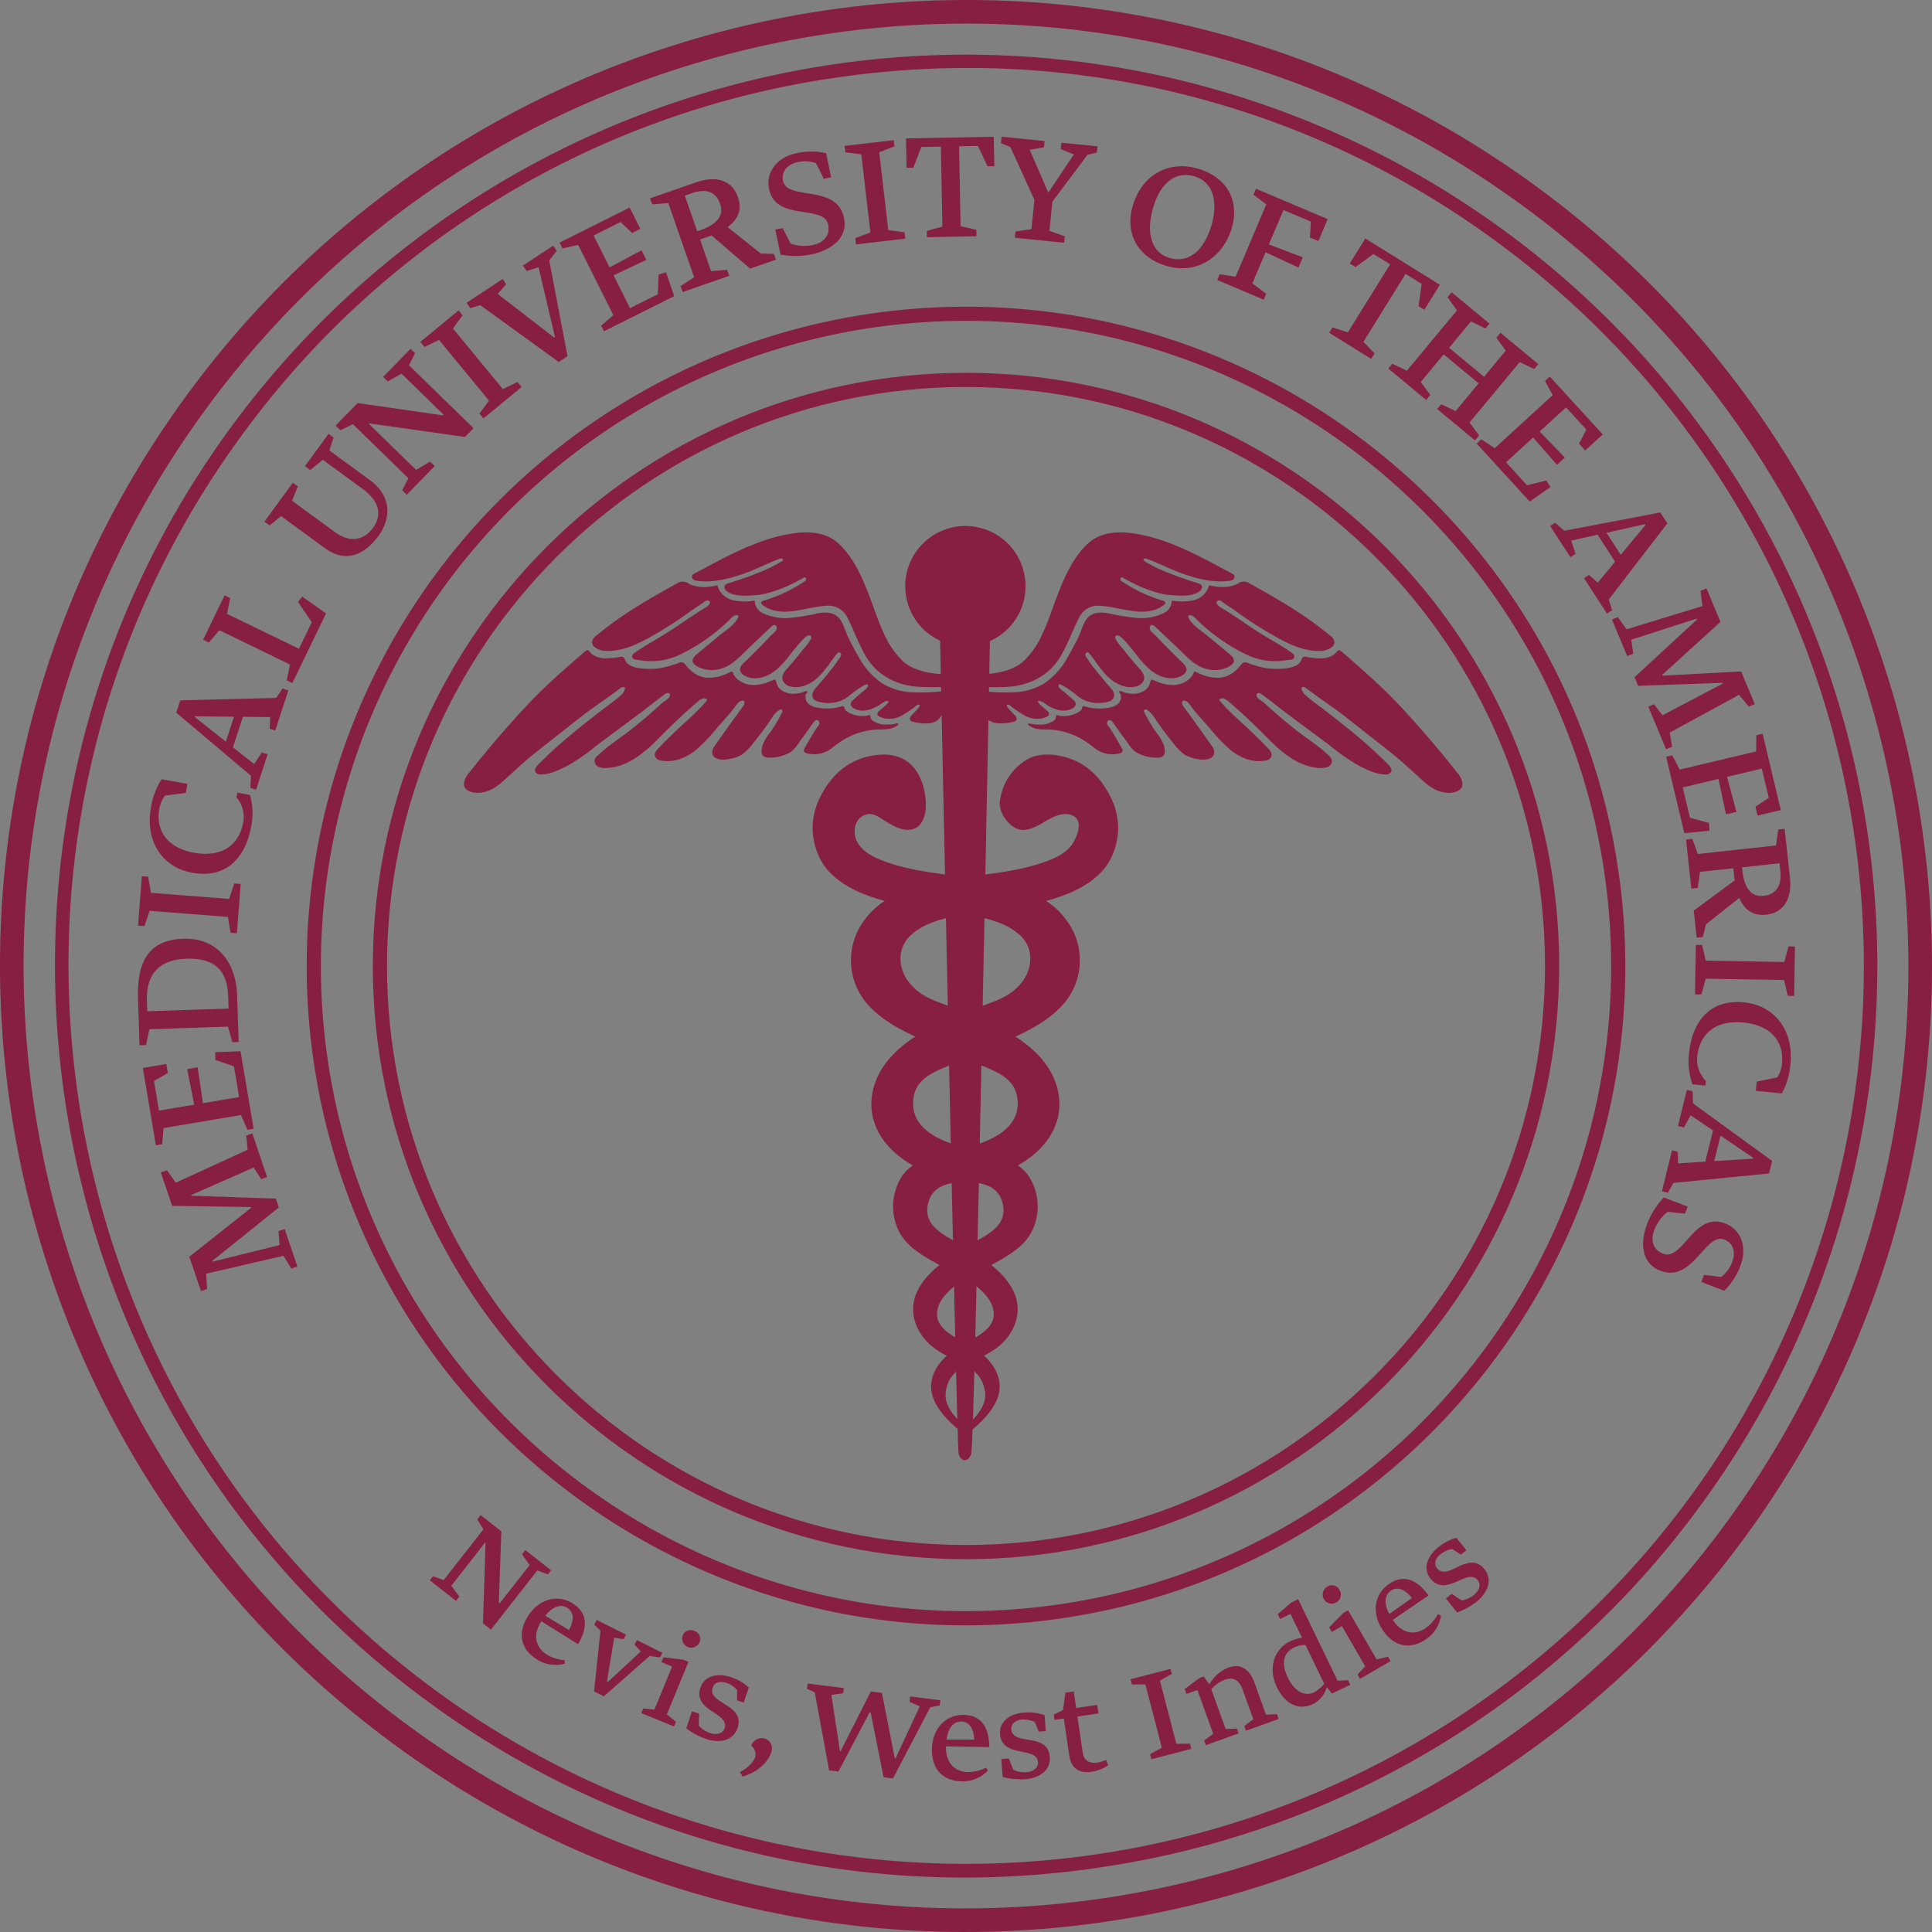
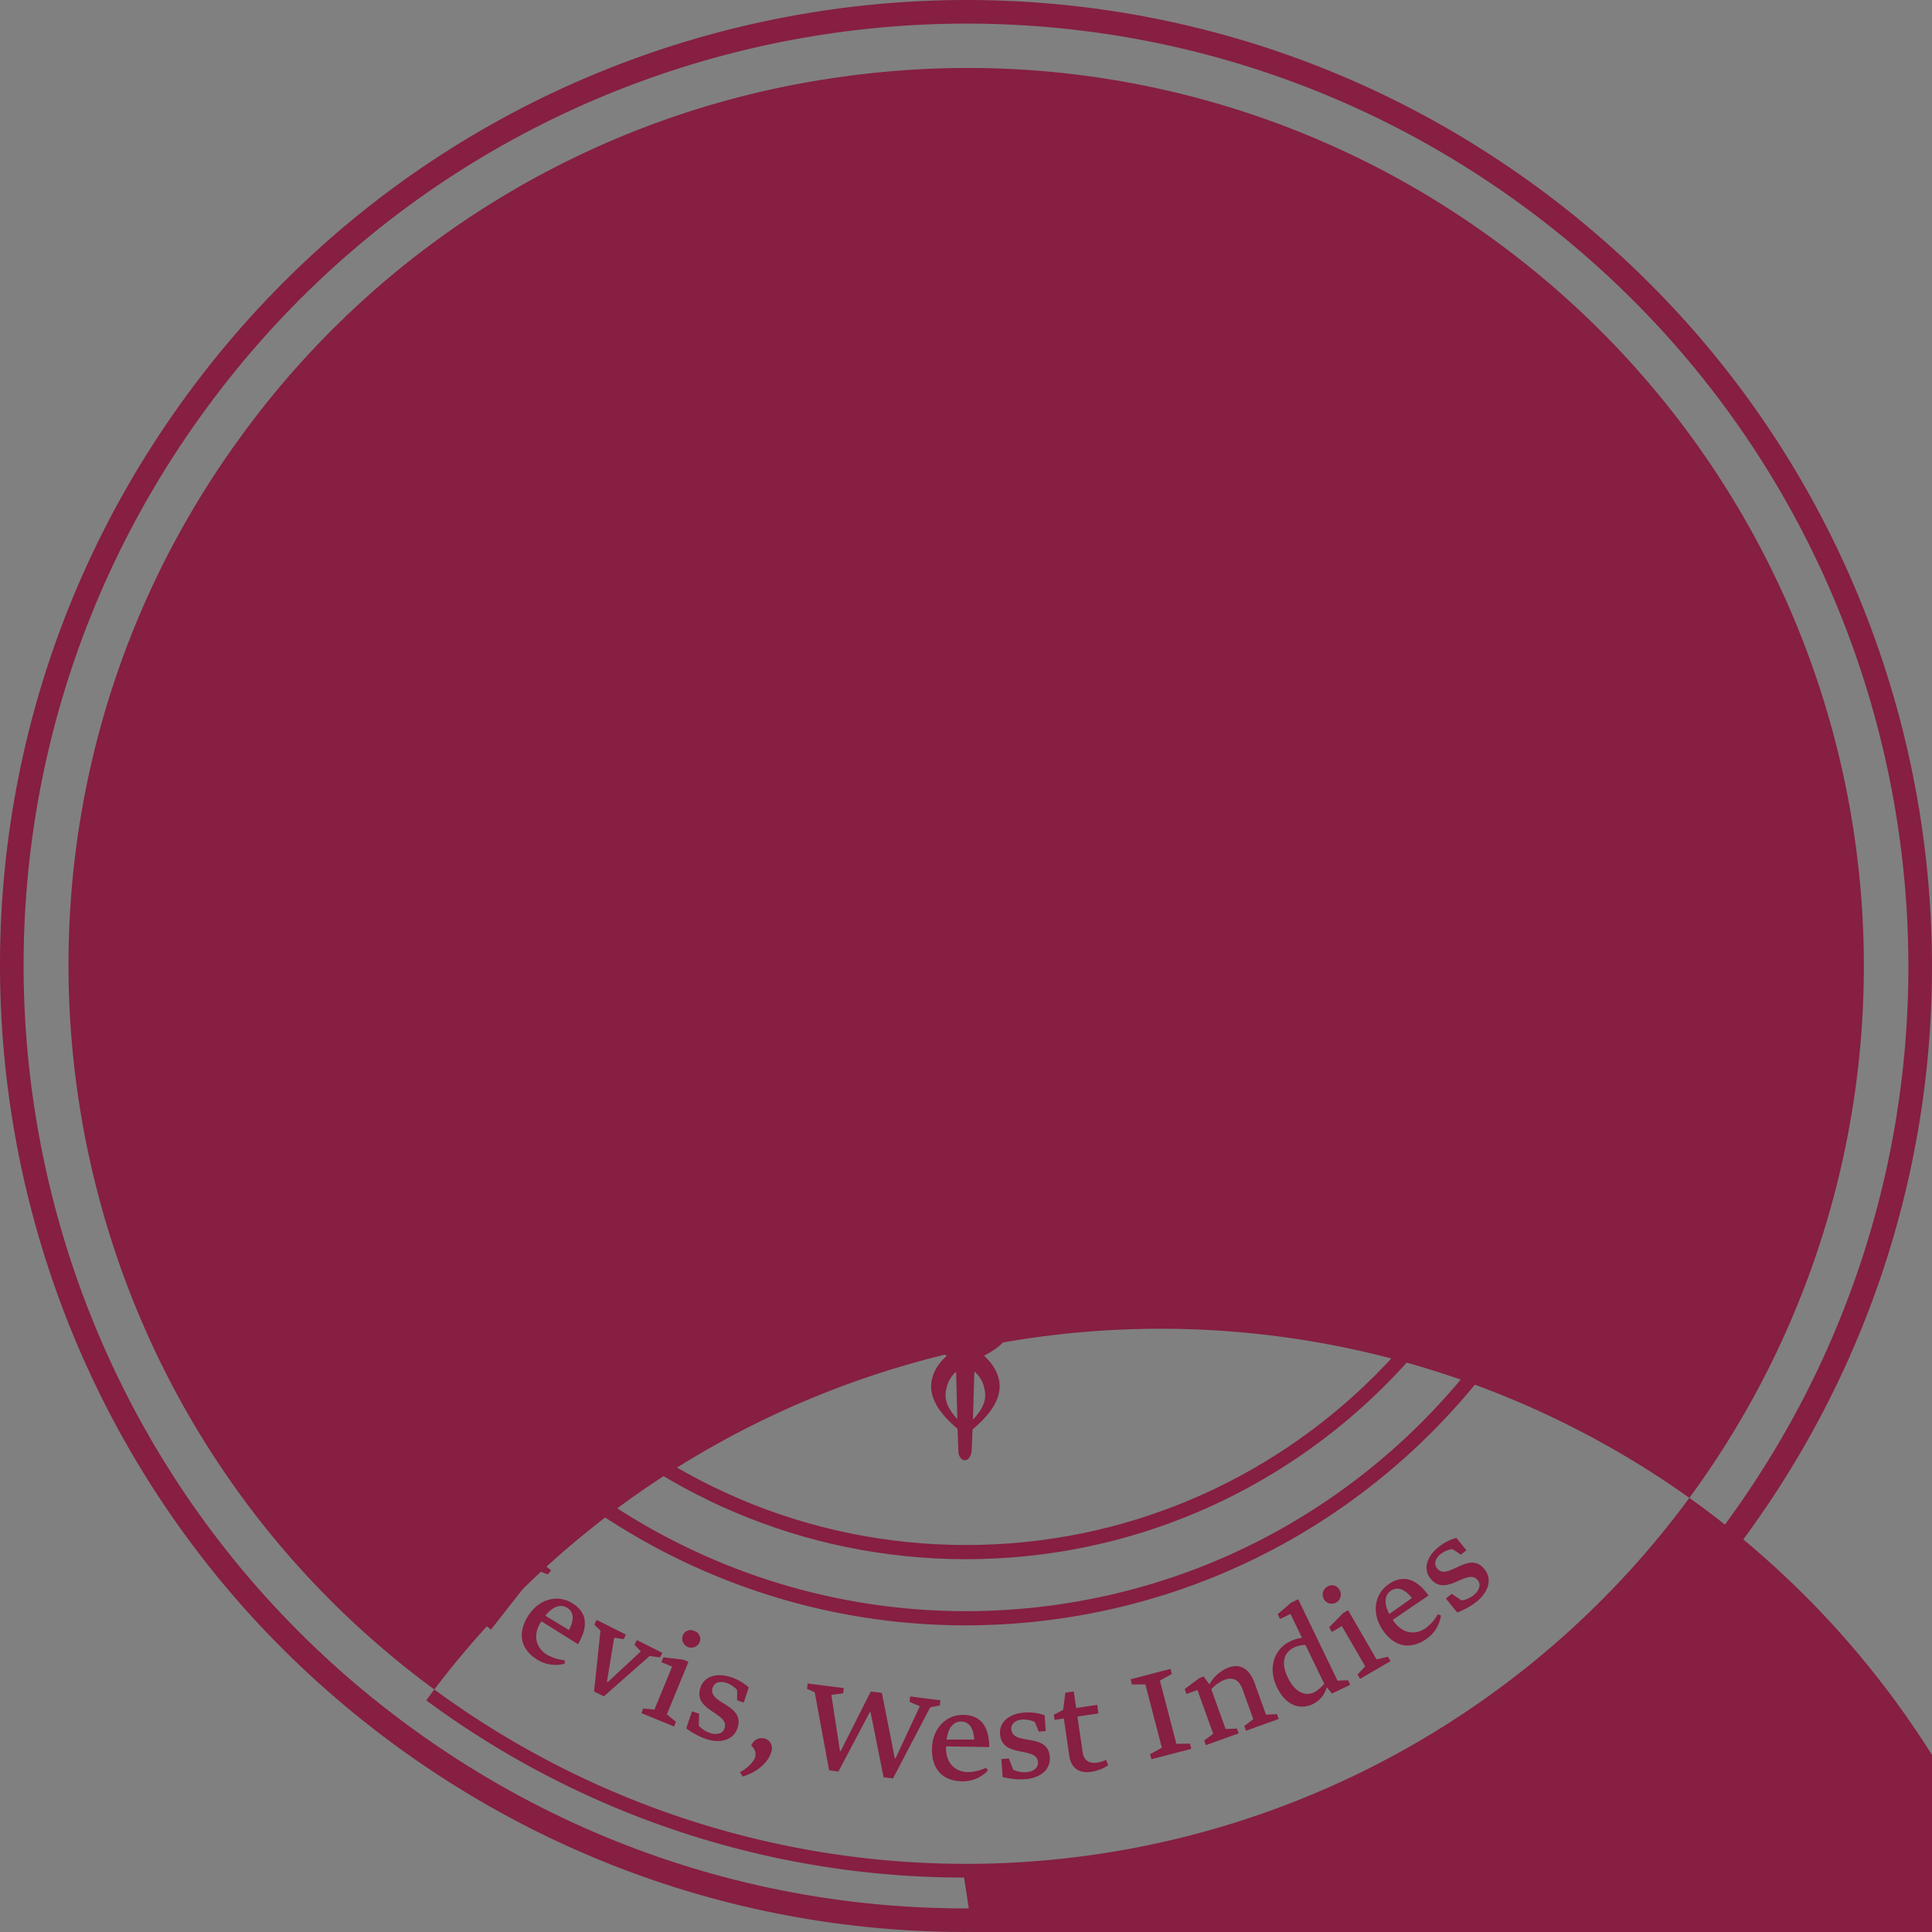
<svg xmlns="http://www.w3.org/2000/svg" width="512" height="512" fill="none">
  <rect width="100%" height="100%" fill="#808080" stroke="none" />
  <path fill="#861F41" d="M255.881 430.736c-87.992 0-163.905-66.515-173.588-155.945A174.726 174.726 0 0 1 237.208 82.296c95.81-10.332 182.129 59.136 192.495 154.915 10.367 95.778-59.132 182.133-154.909 192.5a176.484 176.484 0 0 1-18.912 1.025m.245-345.71A170.989 170.989 0 0 0 93.3 203.506a170.988 170.988 0 0 0-7.273 70.874c10.144 93.726 94.647 161.703 188.364 151.596 93.717-10.15 161.719-94.647 151.579-188.369-9.47-87.493-83.758-152.58-169.844-152.58" />
  <path fill="#861F41" d="M255.999 413.205c-86.68 0-157.2-70.529-157.2-157.204 0-86.675 70.52-157.199 157.2-157.199 86.68 0 157.204 70.519 157.204 157.197s-70.529 157.204-157.204 157.204m0-310.648c-84.609 0-153.439 68.83-153.439 153.444 0 84.614 68.83 153.445 153.439 153.445 84.608 0 153.449-68.835 153.449-153.445s-68.836-153.442-153.449-153.442" />
  <path fill="#861F41" d="M407.605 49.745c113.923 83.732 138.382 243.957 54.649 357.867-83.733 113.91-243.953 138.376-357.863 54.644C-9.519 378.525-33.99 218.303 49.742 104.389 133.475-9.525 293.702-33.987 407.605 49.745ZM54.783 108.096C-26.91 219.228-3.032 375.529 108.09 457.216c111.121 81.687 267.437 57.821 349.125-53.306 81.689-111.127 57.819-267.437-53.312-349.125-111.132-81.687-267.433-57.82-349.12 53.311Z" />
-   <path fill="#861F41" d="M255.488 497.573a239.714 239.714 0 0 1-142.535-46.97C5.656 371.73-17.467 220.252 61.397 112.959a241.516 241.516 0 0 1 337.641-51.552 241.514 241.514 0 0 1 51.551 337.641 239.894 239.894 0 0 1-158.134 95.702 243.509 243.509 0 0 1-36.969 2.825M256.5 18.013a241.096 241.096 0 0 0-36.417 2.781 236.365 236.365 0 0 0-155.799 94.281C-13.415 220.783 9.37 370.01 115.078 447.719a237.937 237.937 0 0 0 332.642-50.796 237.93 237.93 0 0 0 43.495-176.841 237.945 237.945 0 0 0-94.291-155.801 236.176 236.176 0 0 0-140.421-46.27" />
-   <path fill="#861F41" d="M248.467 145.416c.722-.011 1.423.047 2.146.016a1.116 1.116 0 0 1 1.167.541c.077.132.126.278.145.43a4.15 4.15 0 0 1 .099 1.678" />
+   <path fill="#861F41" d="M255.488 497.573a239.714 239.714 0 0 1-142.535-46.97a241.516 241.516 0 0 1 337.641-51.552 241.514 241.514 0 0 1 51.551 337.641 239.894 239.894 0 0 1-158.134 95.702 243.509 243.509 0 0 1-36.969 2.825M256.5 18.013a241.096 241.096 0 0 0-36.417 2.781 236.365 236.365 0 0 0-155.799 94.281C-13.415 220.783 9.37 370.01 115.078 447.719a237.937 237.937 0 0 0 332.642-50.796 237.93 237.93 0 0 0 43.495-176.841 237.945 237.945 0 0 0-94.291-155.801 236.176 236.176 0 0 0-140.421-46.27" />
  <path fill="#861F41" d="M248.467 145.416c.722-.011 1.423.047 2.146.016a1.116 1.116 0 0 1 1.167.541c.077.132.126.278.145.43a4.15 4.15 0 0 1 .099 1.678" />
  <path stroke="#fff" stroke-width="1.746" d="M248.467 145.416c.722-.011 1.423.047 2.146.016a1.116 1.116 0 0 1 1.167.541c.077.132.126.278.145.43a4.15 4.15 0 0 1 .099 1.678" />
  <path fill="#861F41" d="M249.129 168.848s4.381 214.546 4.918 216.454c.626 2.199 2.666 2.332 3.345-.133.98-3.581 5.154-226.112 5.154-226.112l-13.417 9.791Z" />
  <path fill="#861F41" d="M271.777 155.332a15.938 15.938 0 0 1-27.209 11.276 15.936 15.936 0 0 1-3.461-17.369 15.943 15.943 0 0 1 25.999-5.179 15.936 15.936 0 0 1 4.667 11.277M250.788 368.071c-1.046 4.201 2.146 7.293 4.775 9.889.35.345.727.824.525 1.264-.298.654-1.301.298-1.849-.165-3.521-2.92-7.886-7.318-7.45-12.332.367-4.185 3.516-7.35 6.846-9.565 3.23-2.134 9.975-4.264 9.719-9.155-.233-4.425-5.002-7.499-8.145-9.767-1.96-1.408-4.137-1.849-6.24-3.001-4.073-2.23-8.652-4.695-10.792-9.034a14.772 14.772 0 0 1 .998-14.696c3.234-4.477 9.427-5.562 14.461-6.755 6.549-1.55 16.709-4.477 16.039-13.128-.361-4.705-3.675-6.745-7.562-8.423l-15.274-6.601c-5.933-2.565-12.04-5.253-16.469-9.959a17.668 17.668 0 0 1-1.2-22.928c5.861-7.94 16.554-9.889 25.763-11.153 7.791-1.073 15.757-1.705 23.082-4.579 2.49-.977 5.013-2.32 6.373-4.626 1.36-2.305 2.483-5.773.149-7.089-2.406-1.37-5.391.099-7.759 1.545-2.368 1.447-5.333 2.938-7.759 1.583-2.178-1.206-4.154-4.095-4.073-6.586a14.919 14.919 0 0 1 7.095-11.467c2.895-1.699 6.517-1.641 9.772-.833 6.012 1.49 10.011 5.539 12.698 11.116a17.795 17.795 0 0 1-1.192 17.674c-2.549 3.601-6.484 6.002-10.579 7.637-9.454 3.782-19.911 3.893-29.884 5.922-4.185.855-8.466 2.146-11.573 5.072-3.633 3.42-3.33 8.758-.298 12.523 3.171 3.957 7.557 5.051 12.035 6.698a102.667 102.667 0 0 1 11.641 4.981c7.143 3.692 14.304 9.162 15.821 17.553 1.482 8.153-3.303 14.785-10.075 18.775-3.961 2.336-8.428 3.287-12.884 4.206-4.488.929-10.047.496-11.523 6.107-1.677 6.432 4.801 8.71 9.088 11.355 4.955 3.06 10.659 6.448 13.383 11.827 2.268 4.482 1.216 9.338-1.975 13.06-3.346 3.904-8.031 4.967-12.094 7.759a7.916 7.916 0 0 0-3.611 5.285" />
  <path fill="#861F41" d="M260.885 368.071c1.052 4.201-2.141 7.293-4.774 9.889-.345.345-.722.824-.521 1.264.298.654 1.292.298 1.849-.165 3.521-2.92 7.881-7.318 7.45-12.332-.361-4.185-3.51-7.35-6.846-9.565-3.23-2.134-9.968-4.264-9.714-9.155.233-4.425 5.002-7.499 8.145-9.767 1.954-1.408 4.138-1.849 6.241-3.001 4.063-2.23 8.651-4.695 10.792-9.034a14.774 14.774 0 0 0-1.004-14.696c-3.229-4.477-9.427-5.562-14.456-6.755-6.556-1.55-16.708-4.477-16.039-13.128.362-4.705 3.675-6.745 7.558-8.423 5.093-2.198 10.186-4.399 15.279-6.601 5.933-2.565 12.04-5.253 16.469-9.959a17.677 17.677 0 0 0 1.2-22.928c-5.86-7.94-16.559-9.889-25.763-11.153-7.791-1.073-15.758-1.705-23.082-4.579-2.491-.977-5.014-2.32-6.374-4.626-1.36-2.305-1.035-5.773 1.292-7.089 2.406-1.37 4.004.099 6.373 1.545 2.369 1.447 5.333 2.938 7.759 1.583 2.186-1.206 2.714-4.095 2.624-6.586-.154-4.451-1.806-9.226-5.646-11.467-2.899-1.699-6.521-1.641-9.777-.833-6.012 1.49-10.07 5.539-12.757 11.116a17.817 17.817 0 0 0 1.192 17.674c2.555 3.601 6.485 6.002 10.585 7.637 9.448 3.782 19.911 3.893 29.88 5.922 4.19.855 8.471 2.146 11.577 5.072 3.633 3.42 3.33 8.758.298 12.523-3.17 3.957-7.562 5.051-12.034 6.698a103.12 103.12 0 0 0-11.647 4.981c-7.144 3.692-14.298 9.162-15.822 17.553-1.482 8.153 3.309 14.785 10.075 18.775 3.967 2.336 8.434 3.287 12.885 4.206 4.493.929 10.054.496 11.523 6.107 1.678 6.432-4.801 8.71-9.092 11.355-4.95 3.06-10.654 6.448-13.379 11.827-2.268 4.482-1.216 9.338 1.971 13.06 3.346 3.904 8.03 4.967 12.098 7.759a7.91 7.91 0 0 1 3.606 5.285M254.299 181.977c.345.069.695.138 1.041.212-4.079-.308-8.184.111-12.258-.206-5.672-.447-10.722-3.097-13.639-8.079-1.949-3.335-3.208-7.01-4.967-10.436a5.607 5.607 0 0 0-5.183-2.953c-3.384.186-6.628 1.216-9.984 1.524-2.549.228-5.301-.138-7.261-1.774a.696.696 0 0 1-.324-.516c0-.335.383-.497.706-.589a39.337 39.337 0 0 0 10.935-5.194c.473-.329.229-1.243-.355-.894-.584.348-7.186 4.248-12.768 4.652-2.401.174-5.662.43-7.584-1.015a1.38 1.38 0 0 1-.686-1.247c.112-.542.712-.795 1.238-.951 4.222-1.333 10.436-3.42 14.111-5.88.52-.35-.117-.759-.478-.627-3.287 1.2-6.394 2.847-9.703 4.016-3.792 1.338-8.195 2.453-12.241 1.928a2.348 2.348 0 0 1-1.121-.356.922.922 0 0 1-.367-1.041c.153-.262.388-.466.67-.579 7.329-3.898 14.823-8.158 22.985-10.033 4.913-1.131 10.828-1.646 14.901 1.88 3.739 3.246 6.188 8.407 7.961 12.933 1.577 3.999 2.825 8.137 4.721 12.008a22.262 22.262 0 0 0 4.584 6.405c1.964 1.881 4.88 2.762 7.525 3.198 3.046.428 6.134.458 9.188.09-.133.165-.271.329-.403.489" />
  <path fill="#861F41" d="M239.046 189.582a6.532 6.532 0 0 1-5.779.441c-.409-.175-.894-.497-.733-1.009a1.72 1.72 0 0 1 .573-.718c.632-.552 1.307-1.083 1.907-1.677.329-.314.828-.946-.021-.85-.818.1-1.546.876-2.241 1.259-1.987 1.092-4.255 1.896-6.405.717a1.48 1.48 0 0 1-.903-1.192 1.67 1.67 0 0 1 .663-1.062 49.755 49.755 0 0 1 3.246-2.781c.239-.191.717-.696.674-1.036-.084-.712-1.152.005-1.433.185a25.298 25.298 0 0 0-3.447 2.438 8.22 8.22 0 0 1-3.686 1.811 9.234 9.234 0 0 1-3.197.122c-.972-.138-2.384-.313-2.863-1.328a1.877 1.877 0 0 1 .09-1.577c.264-.477.591-.917.972-1.307 1.539-1.742 2.98-3.576 4.456-5.369.568-.679.971-1.471 1.519-2.177.216-.239.371-.527.452-.84a.634.634 0 0 0-.452-.738c-.298-.037-.548.218-.743.462-1.641 2.066-3.017 4.376-4.955 6.172-1.938 1.796-4.652 3.043-7.212 2.401a2.799 2.799 0 0 1-2.172-1.827c-.266-1.152.604-2.22 1.39-3.096a80.681 80.681 0 0 0 3.638-4.35c.659-.85 1.418-1.614 2.007-2.512.192-.298.67-.908.591-1.302-.175-.828-1.116-.377-1.54.011-3.278 2.958-5.364 7.351-9.167 9.672-2.103 1.28-4.891 1.726-7.021.483a2.014 2.014 0 0 1-1.136-1.482c-.07-1.009.977-1.837 1.625-2.464a195.395 195.395 0 0 0 6.378-6.447c.473-.497 1.435-1.192 1.678-1.832.17-.452-.048-1.192-.616-1.147a1.483 1.483 0 0 0-.849.504c-2.109 2.003-4.222 3.995-6.326 6.001-1.742 1.662-3.393 3.511-5.603 4.552a8.822 8.822 0 0 1-4.848.823c-1.137-.143-3.336-.812-3.909-1.922-.409-.795.351-1.679 1.046-2.247 1.971-1.63 3.93-3.261 5.9-4.886 1.732-1.434 4.073-2.762 5.03-4.892.292-.647-.664-.563-1.019-.409a3.083 3.083 0 0 0-.866.686 49.552 49.552 0 0 1-13.893 9.809 17.525 17.525 0 0 1-10.282 1.291c-.68-.099-2.246.005-2.003-1.192.116-.325.346-.597.648-.764 2.815-1.987 5.921-3.622 8.832-5.482 1.938-1.227 3.814-2.555 5.725-3.818.95-.627 1.971-1.275 2.947-1.918.579-.387 2.47-1.269 2.427-2.134a.597.597 0 0 0-.526-.51 1.589 1.589 0 0 0-1.158.497c-.993.776-2.103 1.365-3.123 2.114a117.036 117.036 0 0 1-3.278 2.32 104.272 104.272 0 0 1-6.825 4.249c-3.956 2.263-8.145 4.393-12.842 4.196a5.42 5.42 0 0 1-2.709-.946 1.751 1.751 0 0 1-.78-1.317 2.552 2.552 0 0 1 1.179-1.833 97.98 97.98 0 0 1 11.551-8.162c3.239-2.003 6.575-3.851 9.899-5.709a2.606 2.606 0 0 1 2.99.138c2.252 1.184 5.189 1.019 7.59.425a5.524 5.524 0 0 0 4.026 3.936c1.929.446 3.929.484 5.874.111a3.675 3.675 0 0 0 2.012 3.278 13.984 13.984 0 0 0 8.025 1.254 57.463 57.463 0 0 0 6.58-1.116c2.028-.425 4.477-.403 5.86 1.391 1.093 1.408 1.49 3.278 2.252 4.859.919 1.907 1.938 3.755 2.995 5.582a19.353 19.353 0 0 0 6.098 6.724 16.503 16.503 0 0 0 7.127 2.295c3.501.222 7.016.065 10.484-.467a.908.908 0 0 1 .596.07c.16.139.266.331.298.541.265.68.353 1.417.255 2.141-.236.515-.62.948-1.104 1.242-1.322.999-1.711 2.741-2.938 3.819-1.625 1.428-4.482.961-6.431.568-.425-.085-.924-.287-.998-.776a1.362 1.362 0 0 1 .497-1.025c.584-.621 1.231-1.222 1.768-1.887.175-.224.663-.93.048-.93a.824.824 0 0 0-.478.208 28.311 28.311 0 0 1-3.909 2.666" />
  <path fill="#861F41" d="M126.724 210.098c2.741-.032 4.823-1.476 6.835-3.287 2.714-2.438 5.37-4.987 8.228-7.252 4.078-3.224 8.164-6.44 12.258-9.649 3.361-2.635 6.962-4.923 10.34-7.537.163-.146.36-.248.573-.298 1.412-.208.198 1.582-.138 1.906a26.498 26.498 0 0 1-2.491 2.071 289.6 289.6 0 0 0-8.46 6.565 127.82 127.82 0 0 0-11.233 9.994c-.532.536-1.093 1.301-.749 1.976a1.723 1.723 0 0 0 1.636.653c2.347-.058 4.594-1.179 6.67-2.209a51.852 51.852 0 0 0 7.781-5.359c4.127-3.092 8.264-6.145 12.386-9.238 1.025-.795 2.055-1.59 3.079-2.391.894-.695 1.788-1.39 2.719-2.05.351-.249.844-.496 1.179-.233a.702.702 0 0 1 .127.817c-.377.813-1.466 1.227-2.103 1.811-.871.802-1.752 1.604-2.645 2.384a130.718 130.718 0 0 1-5.471 4.563c-2.926 2.31-6.118 4.271-8.821 6.854a2.52 2.52 0 0 0-.86 1.301 1.699 1.699 0 0 0 .914 1.652 3.933 3.933 0 0 0 1.944.388c5.471-.037 10.144-3.819 13.984-7.712 3.409-3.463 6.899-6.819 10.611-9.963a3.224 3.224 0 0 1 1.163-.727 1.157 1.157 0 0 1 1.259.323c-2.417 3.097-5.747 5.736-8.561 8.482-1.232 1.2-2.492 2.384-3.66 3.633-.711.753-2.215 1.949-1.508 3.148a2.088 2.088 0 0 0 1.461.829c3.154.659 6.456-.622 9.012-2.583a45.683 45.683 0 0 0 5.933-6.181 416.88 416.88 0 0 0 3.595-4.079c.722-.824 1.285-1.8 2.055-2.576.473-.484 1.71-.871 1.49.356a2.157 2.157 0 0 1-.451.86 644.101 644.101 0 0 0-7.297 10.176 2.72 2.72 0 0 0-.634 1.084 2.722 2.722 0 0 0-.083 1.252c.907 2.619 6.41 1.116 7.886.08a14.373 14.373 0 0 0 2.735-2.741 89.406 89.406 0 0 0 5.581-7.616c.186-.271 2.173-2.475 2.353-1.158a.826.826 0 0 1-.138.462 38.667 38.667 0 0 1-3.124 5.252c-.783.94-1.423 1.99-1.9 3.116a4.57 4.57 0 0 0-.313 2.257c.199 1.104 1.121 1.285 2.114 1.285a11 11 0 0 0 5.088-1.232c1.49-.77 2.327-2.347 3.298-3.633 1.1-1.45 2.135-2.958 3.192-4.445.239-.329.552-.695.955-.658a.79.79 0 0 1 .632.695c.08.573-.414.94-.706 1.381a74.573 74.573 0 0 0-3.24 5.463 1.464 1.464 0 0 0-.19.484c-.048.43.377.654.727.765a7.411 7.411 0 0 0 4.833-.281c.757-.3 1.461-.72 2.086-1.243a25.467 25.467 0 0 1 2.071-1.519 19.122 19.122 0 0 1 10.117-3.255 15.913 15.913 0 0 0 3.06-.191c.319-.069 2.469-.786 2.125-1.333-.143-.228-1.01.099-1.222.122-.645.081-1.295.115-1.944.1a5.979 5.979 0 0 1-3.739-1.126 1.75 1.75 0 0 1-.489-1.068c-.075-.377-.011-.419-.397-.271a3.302 3.302 0 0 1-1.03.199 7.148 7.148 0 0 1-2.484-.213c-.93-.249-2.735-.871-2.974-1.912-.099-.409-.207-.584-.664-.441a13.523 13.523 0 0 1-6.655.313 4.43 4.43 0 0 1-2.22-1.019 2.437 2.437 0 0 1-.76-1.63 2.35 2.35 0 0 1 .079-.818c.091-.233.43-.435.41-.701-.021-.267-.298-.229-.497-.154a8.42 8.42 0 0 1-2.698.669 5.65 5.65 0 0 1-3.32-.711 3.873 3.873 0 0 1-1.317-1.291 13.733 13.733 0 0 1-.552-1.49.383.383 0 0 0-.159-.213.442.442 0 0 0-.308.021c-.744.265-1.429.611-2.186.849a11.69 11.69 0 0 1-2.56.505 6.9 6.9 0 0 1-4.768-1.381 5.498 5.498 0 0 1-1.092-1.211c-.154-.233-.266-.919-.585-.935a.809.809 0 0 0-.371.107c-.933.485-1.914.873-2.927 1.158a11.302 11.302 0 0 1-3.271.351 7.084 7.084 0 0 1-3.829-1.54 12.17 12.17 0 0 1-1.402-1.36c-.387-.425-.717-1.062-1.344-1.168a1.677 1.677 0 0 0-.807.127 30.662 30.662 0 0 1-4.743 1.365 19.092 19.092 0 0 1-5.869.032c-1.344-.208-3.178-.712-3.685-2.162-.228-.654-.531-.951-1.254-.839a19.202 19.202 0 0 1-4.461.403 5.839 5.839 0 0 1-2.905-.993c-.398-.293-.648-.707-1.015-1.004-.366-.297-.531-.085-.876.117-.191.12-.371.257-.536.41-2.484 2.185-4.998 4.355-7.45 6.591-2.857 2.602-5.62 5.305-8.245 8.145a279.127 279.127 0 0 0-14.515 16.987 5.285 5.285 0 0 0-1.445 3.022c-.016 1.906 2.273 2.395 3.775 2.384M256.232 181.977c-.346.069-.695.138-1.041.212 4.079-.308 8.179.111 12.258-.206 5.672-.447 10.722-3.097 13.639-8.079 1.954-3.335 3.208-7.01 4.977-10.436a5.596 5.596 0 0 1 5.183-2.953c3.378.186 6.623 1.216 9.984 1.524 2.544.228 5.295-.138 7.252-1.774a.731.731 0 0 0 .329-.516c0-.335-.388-.497-.706-.589a39.274 39.274 0 0 1-10.941-5.194c-.467-.329-.229-1.243.361-.894.59.348 7.18 4.248 12.768 4.652 2.395.174 5.662.43 7.578-1.015a1.408 1.408 0 0 0 .696-1.247c-.118-.542-.718-.795-1.243-.951-4.222-1.333-10.436-3.42-14.106-5.88-.525-.35.117-.759.473-.627 3.293 1.2 6.399 2.847 9.703 4.016 3.792 1.338 8.195 2.453 12.242 1.928a2.348 2.348 0 0 0 1.121-.356.922.922 0 0 0 .366-1.041 1.367 1.367 0 0 0-.674-.579c-7.329-3.898-14.817-8.158-22.985-10.033-4.908-1.131-10.819-1.646-14.892 1.88-3.739 3.246-6.182 8.407-7.961 12.933-1.577 3.999-2.825 8.137-4.721 12.008a22.35 22.35 0 0 1-4.579 6.405c-1.976 1.881-4.886 2.762-7.53 3.198a35.459 35.459 0 0 1-9.188.09c.133.165.271.329.403.489" />
  <path fill="#861F41" d="M271.49 189.582a6.52 6.52 0 0 0 5.774.441c.409-.175.894-.497.733-1.009a1.72 1.72 0 0 0-.573-.718c-.632-.552-1.307-1.083-1.913-1.677-.324-.314-.817-.946.021-.85.824.1 1.551.876 2.247 1.259 1.987 1.092 4.26 1.896 6.405.717a1.467 1.467 0 0 0 .903-1.192 1.661 1.661 0 0 0-.663-1.062 49.738 49.738 0 0 0-3.245-2.781c-.239-.191-.711-.696-.674-1.036.085-.712 1.147.005 1.434.185a24.918 24.918 0 0 1 3.447 2.438 8.223 8.223 0 0 0 3.681 1.811 9.264 9.264 0 0 0 3.202.122c.972-.138 2.39-.313 2.863-1.328a1.877 1.877 0 0 0-.09-1.577 5.916 5.916 0 0 0-.972-1.307c-1.54-1.742-2.98-3.576-4.461-5.369-.568-.679-.961-1.471-1.514-2.177a2.074 2.074 0 0 1-.457-.84.64.64 0 0 1 .457-.738c.298-.037.553.218.744.462 1.641 2.066 3.017 4.376 4.955 6.172 1.938 1.796 4.647 3.043 7.212 2.401a2.781 2.781 0 0 0 2.172-1.827c.266-1.152-.604-2.22-1.39-3.096a81.15 81.15 0 0 1-3.638-4.35c-.659-.85-1.412-1.614-2.008-2.512-.191-.298-.669-.908-.589-1.302.175-.828 1.116-.377 1.541.011 3.278 2.958 5.364 7.351 9.167 9.672 2.103 1.28 4.891 1.726 7.021.483a2.031 2.031 0 0 0 1.142-1.482c.064-1.009-.977-1.837-1.63-2.464a189.684 189.684 0 0 1-2.781-2.746 184.264 184.264 0 0 1-3.595-3.701c-.473-.497-1.435-1.192-1.678-1.832-.175-.452.048-1.192.616-1.147.332.066.632.244.849.504 2.109 2.003 4.222 3.995 6.326 6.001 1.742 1.662 3.393 3.511 5.604 4.552a8.822 8.822 0 0 0 4.848.823c1.137-.143 3.335-.812 3.904-1.922.414-.795-.345-1.679-1.041-2.247-1.965-1.63-3.932-3.259-5.901-4.886-1.726-1.434-4.072-2.762-5.029-4.892-.292-.647.664-.563 1.025-.409.325.176.616.408.86.686a49.57 49.57 0 0 0 13.894 9.809 17.54 17.54 0 0 0 10.282 1.291c.679-.099 2.252.005 2.003-1.192a1.435 1.435 0 0 0-.643-.764c-2.815-1.987-5.922-3.622-8.841-5.482-1.938-1.227-3.814-2.555-5.725-3.818-.95-.627-1.971-1.275-2.947-1.918-.579-.387-2.47-1.269-2.427-2.134a.597.597 0 0 1 .526-.51 1.579 1.579 0 0 1 1.158.497c.993.776 2.109 1.365 3.123 2.114 1.078.794 2.177 1.566 3.278 2.32 2.22 1.504 4.495 2.92 6.825 4.249 3.961 2.263 8.145 4.392 12.842 4.196a5.42 5.42 0 0 0 2.709-.946 1.751 1.751 0 0 0 .78-1.317 2.566 2.566 0 0 0-1.179-1.833 98.063 98.063 0 0 0-11.551-8.162c-3.239-2.003-6.575-3.851-9.893-5.709a2.616 2.616 0 0 0-2.995.138c-2.247 1.184-5.195 1.019-7.59.425a5.51 5.51 0 0 1-4.02 3.936c-1.93.446-3.933.484-5.879.111a3.675 3.675 0 0 1-2.012 3.278 13.984 13.984 0 0 1-8.025 1.254 57.682 57.682 0 0 1-6.58-1.116c-2.028-.425-4.477-.403-5.86 1.391-1.093 1.408-1.491 3.278-2.252 4.859-.919 1.907-1.938 3.755-2.995 5.582a19.336 19.336 0 0 1-6.092 6.724 16.559 16.559 0 0 1-7.132 2.295 48.783 48.783 0 0 1-10.484-.467.908.908 0 0 0-.596.07.896.896 0 0 0-.298.541 4.377 4.377 0 0 0-.255 2.141c.234.516.619.949 1.104 1.242 1.322.999 1.711 2.741 2.938 3.819 1.625 1.428 4.482.961 6.431.568.425-.085.923-.287.998-.776a1.375 1.375 0 0 0-.497-1.025c-.584-.621-1.231-1.222-1.768-1.887-.175-.224-.663-.93-.043-.93a.813.813 0 0 1 .473.208 28.36 28.36 0 0 0 3.914 2.666" />
  <path fill="#861F41" d="M383.806 210.098c-2.741-.032-4.823-1.476-6.836-3.287-2.713-2.438-5.369-4.987-8.227-7.252-4.078-3.224-8.164-6.44-12.257-9.649-3.361-2.635-6.962-4.924-10.341-7.537a1.274 1.274 0 0 0-.573-.298c-1.412-.208-.198 1.582.138 1.906a26.37 26.37 0 0 0 2.491 2.071 296.665 296.665 0 0 1 8.465 6.564 129.23 129.23 0 0 1 11.233 9.995c.526.536 1.093 1.301.743 1.975a1.717 1.717 0 0 1-1.636.654c-2.347-.058-4.594-1.179-6.67-2.209a51.894 51.894 0 0 1-7.78-5.359c-4.127-3.092-8.264-6.145-12.386-9.239-1.025-.794-2.05-1.589-3.079-2.39-.894-.695-1.788-1.39-2.719-2.05-.351-.249-.844-.497-1.174-.233a.694.694 0 0 0-.133.817c.377.813 1.466 1.227 2.103 1.811a138.97 138.97 0 0 0 8.115 6.947c2.926 2.31 6.118 4.271 8.822 6.854.417.332.718.787.86 1.301a1.694 1.694 0 0 1-.914 1.652 3.933 3.933 0 0 1-1.944.388c-5.471-.037-10.144-3.819-13.979-7.712-3.409-3.463-6.904-6.819-10.616-9.963a3.24 3.24 0 0 0-1.163-.728 1.165 1.165 0 0 0-1.259.324c2.417 3.097 5.747 5.736 8.561 8.482 1.232 1.2 2.491 2.384 3.66 3.632.711.754 2.214 1.949 1.508 3.149a2.086 2.086 0 0 1-1.461.829c-3.154.658-6.456-.622-9.012-2.583a45.69 45.69 0 0 1-5.933-6.182 416.75 416.75 0 0 1-3.595-4.078c-.717-.824-1.28-1.8-2.05-2.576-.478-.484-1.716-.871-1.498.355.084.318.238.612.452.861a585.471 585.471 0 0 1 7.297 10.176 2.724 2.724 0 0 1 .717 2.336c-.907 2.619-6.405 1.116-7.886.08a14.373 14.373 0 0 1-2.735-2.741 89.19 89.19 0 0 1-5.581-7.616c-.186-.271-2.173-2.475-2.348-1.158a.786.786 0 0 0 .133.461 38.678 38.678 0 0 0 3.124 5.253 12.48 12.48 0 0 1 1.901 3.123c.296.714.404 1.491.313 2.257-.199 1.105-1.121 1.286-2.114 1.286a11 11 0 0 1-5.088-1.232c-1.49-.77-2.327-2.347-3.298-3.633-1.1-1.45-2.13-2.958-3.192-4.445-.239-.329-.552-.695-.955-.659a.799.799 0 0 0-.632.696c-.08.573.414.939.711 1.381a76.707 76.707 0 0 1 3.235 5.463c.094.147.159.312.191.484.048.43-.377.653-.727.765a7.411 7.411 0 0 1-4.833-.281 7.658 7.658 0 0 1-2.086-1.243 25.232 25.232 0 0 0-2.071-1.519 19.122 19.122 0 0 0-10.117-3.255 15.851 15.851 0 0 1-3.054-.191c-.324-.07-2.474-.786-2.13-1.333.143-.229 1.01.099 1.222.122.645.081 1.295.114 1.944.099a5.972 5.972 0 0 0 3.739-1.125c.283-.288.456-.666.489-1.068.074-.377.011-.419.397-.271.331.12.679.187 1.03.199a7.148 7.148 0 0 0 2.484-.213c.93-.249 2.735-.871 2.974-1.912.099-.409.207-.584.664-.441 2.157.658 4.445.765 6.655.313a4.424 4.424 0 0 0 2.22-1.02 2.433 2.433 0 0 0 .76-1.63 2.473 2.473 0 0 0-.074-.817c-.091-.234-.435-.435-.415-.702.021-.266.298-.228.497-.153a8.42 8.42 0 0 0 2.698.669 5.652 5.652 0 0 0 3.319-.711 3.867 3.867 0 0 0 1.317-1.292c.213-.485.397-.983.552-1.49a.41.41 0 0 1 .159-.212.436.436 0 0 1 .308.021c.749.265 1.429.611 2.186.849.832.263 1.69.432 2.56.505a6.91 6.91 0 0 0 4.768-1.381 5.53 5.53 0 0 0 1.099-1.211c.149-.234.266-.919.58-.935.13.004.258.041.371.106a15.47 15.47 0 0 0 2.927 1.159 11.3 11.3 0 0 0 3.271.35 7.075 7.075 0 0 0 3.829-1.539c.503-.415.972-.87 1.402-1.36.387-.425.717-1.062 1.344-1.168.275-.025.553.019.807.127a30.885 30.885 0 0 0 4.743 1.365c1.943.313 3.922.324 5.868.031 1.345-.207 3.179-.711 3.686-2.161.228-.654.531-.951 1.253-.84 1.467.309 2.964.444 4.462.404a5.833 5.833 0 0 0 2.905-.994c.398-.292.654-.706 1.015-1.003.36-.297.531-.085.876.117.191.119.371.257.536.41 2.49 2.185 4.998 4.354 7.45 6.591 2.857 2.602 5.62 5.305 8.245 8.145a279.127 279.127 0 0 1 14.515 16.987 5.285 5.285 0 0 1 1.445 3.021c.016 1.907-2.273 2.395-3.775 2.385M69.207 312.484l-1.995-3.086-16.565 7.315.059.175 22.387.752.795 2.352-17.591 14.136.076.212 17.704-4.371-.257-3.72 1.622-.549 3.368 9.952-1.59.536-2.093-3.386-20.487 4.742.234 4.058-1.621.55-3.08-9.098 16.371-12.961-.072-.212-20.861-.319-3.009-8.881 1.63-.554 2.352 3.297L65.62 304.7l-.37-3.775 1.618-.549 3.918 11.574-1.579.534ZM53.775 292.352l9.596-1.621-1.373-8.134-4.954-1.72.018-2.058 6.679-.217 3.477 20.528-1.644.279-1.716-3.918-20.528 3.468-.332 4.261-1.69.288-3.458-20.483 6.22-1.048.405 2.399-3.67 2.082 1.327 7.863 9.332-1.576-1.87-9.418 2.802-.472 1.379 9.497ZM61.585 276.181l-1.174-4.11-20.819.695-.894 4.18-1.715.059-.398-12.078c-.287-8.471 1.636-15.794 11.955-16.14 9.109-.298 14.007 6.258 14.305 15.046l.41 12.295-1.67.053Zm-22.555-8.184 21.541-.711-.106-3.287c-.207-6.259-3.001-10.187-11.068-9.921-7.297.239-10.686 4.233-10.462 11.084l.095 2.835ZM61.111 247.207l-.71-4.216-20.762-1.617-1.356 4.053-1.707-.13 1.014-13.078 1.661.13.753 4.261 20.721 1.612 1.36-4.094 1.707.13-1.019 13.074-1.662-.125ZM49.243 210.119l-5.523.717a8.254 8.254 0 0 0-1.524 3.664c-.94 5.328 1.906 10.181 9.23 11.478 7.584 1.338 12.008-2.178 13.065-8.169a8.047 8.047 0 0 0-1.817-6.5l.213-1.243 3.377.596c.733 2.673.845 5.477.329 8.2-1.471 8.301-6.464 14.053-15.609 12.433-8.211-1.455-12.523-8.625-10.989-17.276a19.457 19.457 0 0 1 2.837-7.505l6.835 1.211-.424 2.394ZM71.46 193.114l.143-3.079-7.228-.075-2.636 8.095 5.625 4.441 2.007-3.097 1.54.497-3.054 9.395-1.503-.489.15-3.223-19.794-16.714 1.062-3.256 25.43-.653 1.662-2.491 1.545.497-3.458 10.629-1.49-.477Zm-11.6 3.436 2.147-6.607-10.295-.117-.068.213 8.217 6.511ZM75.983 180.282l.873-4.184-18.748-9.088-2.743 3.283-1.54-.748 5.696-11.773 1.504.729-.877 4.182 19.072 9.239 3.405-7.021-3.662-5.377 1.135-1.406 6.31 4.454-8.927 18.429-1.498-.719ZM86.133 145.288l-11.647-8.514-3.033 2.47-1.38-1.003 7.525-10.308 1.338.982-1.534 3.787 11.428 8.354c4.154 3.038 7.786 1.887 9.985-1.126 2.483-3.388 1.848-7.032-2.703-10.361l-10.553-7.712-3.361 2.687-1.381-1.014 6.251-8.556 1.344.983-1.147 3.409 10.738 7.847c6.299 4.6 5.279 10.734 2.352 14.733-3.558 4.88-8.543 7.494-14.223 3.346M106.597 129.941l1.617-3.206-14.687-14.322-3.329 1.604-1.255-1.229 5.823-5.967 22.648 3.251.158-.158-11.173-10.894-3.644 2.054-1.225-1.192 7.274-7.45 1.192 1.162-1.619 3.2 17.109 16.682-2.264 2.324-25.389-3.598-.1.099 12.525 12.218 3.702-2.185 1.225 1.192-7.394 7.588-1.194-1.173ZM127.048 109.611l2.54-3.436-13.242-16.078-3.864 1.838-1.092-1.324 10.132-8.344 1.063 1.291-2.554 3.5 13.219 16.046 3.896-1.869 1.092 1.319-10.132 8.344-1.058-1.287ZM127.276 80.875l-2.667.788-.945-1.433 9.557-6.305.914 1.397-2.247 2.563 14.999 11.592.189-.126-4.342-18.519-3.192.978-.941-1.433 8.007-5.288.923 1.391-1.987 2.554 4.86 25.36-2.332 1.535-20.796-15.054ZM162.606 72.96l4.36 8.707 7.373-3.689.199-5.247 1.973-.58 2.161 6.327-18.617 9.318-.748-1.49 3.238-2.788-9.318-18.617-4.172.932-.77-1.535 18.582-9.3 2.824 5.643-2.179 1.093-3.063-2.905-7.133 3.576 4.238 8.458 8.462-4.535 1.274 2.54-8.684 4.093ZM188.597 62.411l-3.07 1.062 2.911 8.391 4.259-.382.564 1.614-12.348 4.291-.547-1.571 3.576-2.343-6.835-19.676-4.26.377-.563-1.614 12.272-4.261c5.066-1.759 9.4-.686 11.014 3.956 1.116 3.235.112 5.831-2.74 7.924l8.784 7.016 3.463.086.536 1.54-6.819 2.363-10.197-8.773Zm-7.105-10.57 3.278 9.46 1.238-.43c3.744-1.445 5.96-3.596 4.828-6.84-1.093-3.15-3.585-4.143-7.393-2.873l-1.951.684ZM216.257 43.244a8.886 8.886 0 0 0-4.807-.28c-2.958.615-4.424 2.628-3.945 4.917.496 2.39 3.117 2.81 6.405 3.32 4.058.675 8.683 1.413 9.751 6.528 1.115 5.343-3.362 8.582-8.662 9.692a21.237 21.237 0 0 1-8.146.047l-1.391-6.617 1.949-.41 2.103 4.122c1.907.654 3.955.78 5.928.367 2.825-.59 4.631-2.529 4.02-5.444-.553-2.65-4.058-2.88-7.632-3.477-3.527-.552-7.112-1.598-8.004-5.88-1.003-4.768 2.406-8.529 7.223-9.527a17.794 17.794 0 0 1 7.881.01l1.322 6.352-1.939.41-2.056-4.13ZM226.665 63.108l3.999-1.51-2.41-20.684-4.238-.554-.198-1.698 13.029-1.518.188 1.653L233 40.36 235.406 61l4.284.546.198 1.703-13.034 1.517-.189-1.658ZM245.617 61.188l4.125-1.121-.401-21.216-5.183.099-2.103 5.494-1.802.036-.149-7.796 23.252-.446.149 7.8-1.801.027-2.536-5.4-5.008.1.405 21.175 4.172.96.027 1.715-13.112.247-.035-1.674ZM269.113 61.351l4.234-.617.784-7.76L267.785 39l-2.517-1.072.167-1.707 11.402 1.149-.166 1.661-3.783.658 4.854 11.196.18.018 6.675-9.983-3.486-1.4.171-1.704 9.561.964-.167 1.662-2.464.567-9.322 12.44-.784 7.719 4.073 1.454-.176 1.706-13.057-1.315.167-1.662ZM309.211 70.488c-7.584-2.185-11.168-8.481-9.034-15.893 2.359-8.146 9.385-12.173 17.234-9.91 7.707 2.23 11.132 8.422 9.04 15.662-2.173 7.542-9.008 12.517-17.245 10.144m7.281-23.772c-5.072-1.46-9.039 1.859-10.934 8.444-1.8 6.24-.621 11.747 4.413 13.198 5.545 1.604 9.364-2.698 11.089-8.678 1.854-6.422.324-11.546-4.569-12.965M323.225 72.666l4.223.666 8.129-19.172-3.414-2.575.671-1.577 19.01 8.057-2.468 5.814-2.238-.95.261-4.197-7.264-3.08-3.869 9.13 8.98 3.418-1.141 2.692-8.719-4.04-3.503 8.26 3.688 2.737-.671 1.58-12.318-5.229.643-1.534ZM353.123 86.772l4.073 1.312 11.205-18.038-4.405-2.738-4.756 3.467-1.527-.95 4.112-6.625 19.758 12.268-4.117 6.63-1.532-.955.811-5.917-4.252-2.639-11.177 18.003 2.972 3.068-.905 1.454-11.141-6.922.881-1.418ZM381.928 107.122l3.819 1.819 6.098-7.35-9.259-7.684-6.07 7.323 2.526 3.445-1.093 1.315-10.025-8.318 1.067-1.28 3.85 1.847 13.267-15.988-2.499-3.477 1.093-1.315 10.025 8.305-1.067 1.284-3.846-1.849-5.783 6.972 9.259 7.688 5.752-6.942-2.495-3.415 1.092-1.319 10.025 8.318-1.062 1.283-3.875-1.82-13.272 15.993 2.531 3.445-1.092 1.319-10.026-8.318 1.06-1.281ZM406.295 115.94l-7.183 6.575 5.57 6.084 5.098-1.248 1.104 1.748-5.499 3.809-14.064-15.365 1.229-1.125 3.577 2.36 15.357-14.065-2.035-3.761 1.265-1.157 14.033 15.33-4.652 4.261-1.648-1.788 1.955-3.747-5.386-5.882-6.992 6.388 6.683 6.9-2.094 1.918-6.318-7.235ZM421.1 152.367l2.304 2.056 4.611-5.571-4.637-7.152-6.989 1.572 1.147 3.511-1.364.882-5.375-8.285 1.328-.86 2.409 2.144 25.455-4.844 1.869 2.881-15.521 20.167.887 2.857-1.36.882-6.086-9.384 1.322-.856Zm4.636-11.174 3.775 5.831 6.579-7.923-.123-.191-10.231 2.283ZM438.368 186.633l2.207 2.942 16.02-8.444-.068-.171-22.396.795-.955-2.285 16.578-15.321-.09-.212-17.362 5.587.513 3.697-1.58.662-4.049-9.702 1.541-.639 2.328 3.229 20.109-6.147-.514-4.035 1.581-.661 3.702 8.867-15.439 14.06.091.208 20.838-1.121 3.616 8.66-1.589.657-2.576-3.13-18.394 10.03.64 3.742-1.59.663-4.706-11.277 1.544-.654ZM455.415 206.428l-9.47 2.256 1.909 8.022 5.057 1.39.112 2.059-6.655.657-4.819-20.264 1.621-.388 1.968 3.797 20.265-4.819.049-4.279 1.667-.397 4.81 20.217-6.143 1.459-.563-2.364 3.53-2.323-1.85-7.76-9.21 2.193 2.484 9.277-2.761.657-2.001-9.39ZM459.694 233.333l-.351-3.229-8.832.962-.579 4.237-1.709.186-1.408-13.001 1.657-.181 1.476 4.01 20.718-2.247.579-4.237 1.704-.186 1.402 12.914c.584 5.332-1.433 9.309-6.32 9.846-3.404.371-5.709-1.192-7.106-4.445l-8.811 6.989-.861 3.361-1.62.175-.776-7.17 10.837-7.984Zm11.891-4.554-9.952 1.084.143 1.301c.568 3.973 2.167 6.618 5.577 6.24 3.314-.361 4.843-2.565 4.456-6.556l-.224-2.069ZM451.077 250.425l.968 4.162 20.82.346 1.104-4.134 1.711.032-.216 13.119-1.667-.027-1.013-4.216-20.771-.337-1.107 4.172-1.712-.027.217-13.113 1.666.023ZM465.547 286.644l5.454-1.12a8.18 8.18 0 0 0 1.248-3.766c.558-5.375-2.645-10.011-10.043-10.76-7.664-.795-11.821 3.049-12.433 9.097a8.034 8.034 0 0 0 2.295 6.347l-.133 1.258-3.405-.35a18.055 18.055 0 0 1-.929-8.158c.855-8.381 5.417-14.483 14.658-13.542 8.29.849 13.118 7.684 12.225 16.432a19.458 19.458 0 0 1-2.285 7.691l-6.904-.702.252-2.427ZM444.627 305.222l.079 3.086 7.218-.457 2.039-8.275-5.937-4.015-1.768 3.234-1.578-.387 2.358-9.592 1.535.377.091 3.224 20.96 15.242-.818 3.33-25.331 2.501-1.477 2.614-1.571-.388 2.671-10.866 1.529.372Zm11.324-4.271-1.662 6.745 10.282-.627.054-.224-8.674-5.894ZM456.167 338.389a8.92 8.92 0 0 0 2.847-3.874c1.093-2.821.199-5.147-1.986-5.996-2.273-.866-4.047 1.104-6.259 3.576-2.766 3.048-5.895 6.527-10.776 4.647-5.092-1.965-5.38-7.494-3.431-12.535a21.115 21.115 0 0 1 4.382-6.867l6.315 2.427-.711 1.859-4.605-.473a11.25 11.25 0 0 0-3.537 4.78c-1.036 2.693-.387 5.265 2.39 6.331 2.528.977 4.626-1.843 7.069-4.525 2.384-2.661 5.199-5.099 9.284-3.527 4.546 1.748 5.842 6.656 4.073 11.238a17.823 17.823 0 0 1-4.281 6.612l-6.065-2.336.711-1.854 4.58.517ZM114.767 417.701l2.801 1.049 10.539-13.461-1.626-2.608.901-1.153 5.471 4.283-.648 19.051.149.117 8.011-10.236-2.031-2.828.883-1.122 6.832 5.35-.855 1.093-2.805-1.049-12.277 15.677-2.126-1.671.689-21.357-.09-.072-8.987 11.486 2.138 2.869-.878 1.125-6.953-5.444.862-1.099ZM144.978 438.521a11.699 11.699 0 0 0 4.669 1.46l.016.894a9.126 9.126 0 0 1-7.276-1.041c-4.471-2.788-5.301-6.989-2.484-11.514 2.868-4.594 7.855-5.906 11.838-3.415 3.983 2.49 4.131 6.294 1.439 10.813l-9.724-6.066-.111.192c-2.315 3.696-1.211 6.91 1.625 8.678m-.457-10.341 6.272 3.787c1.259-2.364 1.519-4.636-.488-5.89-1.53-.956-3.601-.611-5.784 2.103ZM174.917 439.228l-2.756-.373-12.133 10.691-2.59-1.301 1.689-16.101-1.63-1.612.625-1.242 7.76 3.896-.608 1.202-2.505-.37-1.918 11.615.239.113 8.741-8.107-1.68-1.765.622-1.243 6.755 3.386-.611 1.211ZM170.466 452.773l2.969.281 4.684-11.392-2.852-1.174.531-1.286 5.265.622 1.391.573-5.725 13.93 2.401 1.96-.513 1.254-8.652-3.553.501-1.215Zm13.558-20.543a2.21 2.21 0 0 1 1.359 1.215 2.205 2.205 0 0 1-.01 1.823 2.41 2.41 0 0 1-3.094 1.199 2.405 2.405 0 0 1-1.351-3.031 2.223 2.223 0 0 1 1.276-1.301 2.211 2.211 0 0 1 1.82.095ZM181.868 458.034l1.508-4.524 1.887.626-.063 3.187a6.824 6.824 0 0 0 2.921 1.928c1.673.558 3.388.292 3.898-1.242 1.381-4.133-8.476-4.525-6.399-10.76 1.068-3.214 4.599-3.936 8.024-2.805a12.937 12.937 0 0 1 4.785 2.746l-1.327 3.999-1.779-.596.032-2.725a7.032 7.032 0 0 0-2.782-1.874c-1.609-.537-3.196-.271-3.712 1.263-1.423 4.281 8.694 4.35 6.591 10.665-1.163 3.495-4.886 4.084-8.344 2.927a19.164 19.164 0 0 1-5.242-2.816M196.802 470.785l-.706-1.163c1.694-.833 3.653-2.533 4.072-4.132a2.911 2.911 0 0 0-1.077-2.852 2.913 2.913 0 0 1 3.42-1.939 2.651 2.651 0 0 1 1.949 3.388c-.786 3.012-3.925 5.651-7.649 6.697M219.731 469.165l-3.824-20.699-2.044-.9.176-1.419 9.579 1.207-.176 1.383-3.121.441 2.285 14.9.153.018 8.016-15.835 2.94.373 3.415 17.348.188.023 6.44-13.83-2.728-1.18.179-1.419 8.008 1.013-.171 1.379-2.522.477-9.871 18.855-2.499-.315-3.433-17.204-.225-.032-8.305 15.727-2.46-.311ZM256.567 469.628a11.736 11.736 0 0 0 4.753-1.163l.478.754a9.132 9.132 0 0 1-6.777 2.857c-5.253-.085-8.131-3.251-8.04-8.583.09-5.407 3.675-9.103 8.375-9.029 4.699.075 6.782 3.271 6.803 8.524l-11.45-.185-.005.223c-.075 4.355 2.517 6.543 5.861 6.602m-5.715-8.625 7.324.01c-.143-2.671-1.084-4.753-3.452-4.79-1.8-.031-3.399 1.329-3.874 4.781M265.713 470.929l-.351-4.758 1.987-.149 1.163 2.969a6.823 6.823 0 0 0 3.436.654c1.758-.127 3.239-1.03 3.123-2.639-.319-4.355-9.57-.919-10.048-7.483-.249-3.378 2.73-5.401 6.331-5.663a12.82 12.82 0 0 1 5.475.696l.308 4.196-1.869.138-1.02-2.528a7.051 7.051 0 0 0-3.287-.67c-1.684.133-3.06.983-2.938 2.597.329 4.498 9.698.685 10.186 7.318.271 3.68-2.942 5.64-6.58 5.905a19.52 19.52 0 0 1-5.921-.579M293.685 467.822a10.906 10.906 0 0 1-4.53 1.732c-2.714.387-5.274-.521-5.81-4.43l-1.419-9.692-2.453.356-.207-1.37 2.475-1.275.584-4.562 2.23-.329.638 4.387 5.576-.824.329 2.273-5.571.813 1.413 9.623c.371 2.295 2.044 2.847 3.829 2.583a8.779 8.779 0 0 0 2.364-.727l.552 1.442ZM304.779 464.876l3.125-1.712-4.371-16.788-3.558.036-.362-1.384 10.575-2.756.351 1.351-3.153 1.752 4.364 16.753 3.598-.044.356 1.382-10.575 2.752-.35-1.342ZM319.108 461.257l2.401-1.788-4.179-11.596-2.9 1.046-.477-1.307 3.94-2.931 1.093-.398 1.514 2.087a10.033 10.033 0 0 1 5.104-4.471c3.079-1.104 5.529.367 6.862 4.084l3.033 8.418 2.91-.127.457 1.274-8.662 3.117-.451-1.242 2.384-1.811-2.825-7.855c-.946-2.618-2.539-3.399-4.876-2.56a9.63 9.63 0 0 0-3.431 2.47l3.798 10.542 2.995-.117.457 1.275-8.705 3.123-.442-1.233ZM357.235 445.266l.59 1.222-4.838 2.331-1.406-1.7a6.802 6.802 0 0 1-3.606 4.462c-3.15 1.519-7.053.775-9.586-4.47-2.483-5.147-.638-10.133 3.457-12.099a9.287 9.287 0 0 1 3.208-.966l-3.06-6.331-2.766 1.344-.622-1.285 3.569-3.06 1.854-.903 10.433 21.582 2.773-.127Zm-6.299.961-4.966-10.282a6.767 6.767 0 0 0-3.017.659c-2.635 1.274-3.612 3.92-1.673 7.947 1.896 3.924 4.583 5.083 7.058 3.893.98-.592 1.857-1.34 2.596-2.215M351.722 420.501a2.231 2.231 0 0 1 2.634.068c.248.192.453.435.601.713a2.411 2.411 0 0 1-1.183 3.557 2.403 2.403 0 0 1-3.226-1.908 2.413 2.413 0 0 1 1.174-2.43Zm8.035 23.278 2.035-2.186-6.182-10.658-2.666 1.545-.701-1.206 3.701-3.797 1.306-.754 7.558 13.033 3.022-.707.679 1.174-8.089 4.695-.663-1.139ZM377.82 431.469a11.582 11.582 0 0 0 3.218-3.685l.829.345a9.163 9.163 0 0 1-3.888 6.241c-4.35 2.963-8.529 2.034-11.535-2.375-3.044-4.477-2.241-9.57 1.646-12.218 3.887-2.648 7.43-1.238 10.484 3.044l-9.48 6.457.127.19c2.454 3.601 5.837 3.893 8.599 2.008m-9.645-3.75 5.991-4.222c-1.652-2.098-3.622-3.255-5.581-1.928-1.49 1.02-2.013 3.06-.41 6.15ZM386.169 427.321l-3.001-3.702 1.546-1.247 2.645 1.768a6.89 6.89 0 0 0 3.198-1.429c1.365-1.104 2.066-2.687 1.052-3.945-2.741-3.384-8.37 4.7-12.502-.409-2.13-2.624-.833-5.981 1.965-8.245a12.966 12.966 0 0 1 4.88-2.565l2.656 3.278-1.466 1.179-2.273-1.498a7.1 7.1 0 0 0-3.08 1.328c-1.312 1.068-1.949 2.549-.934 3.808 2.836 3.494 8.344-4.967 12.528.191 2.315 2.863.801 6.31-2.029 8.599a19.43 19.43 0 0 1-5.189 2.895" />
</svg>